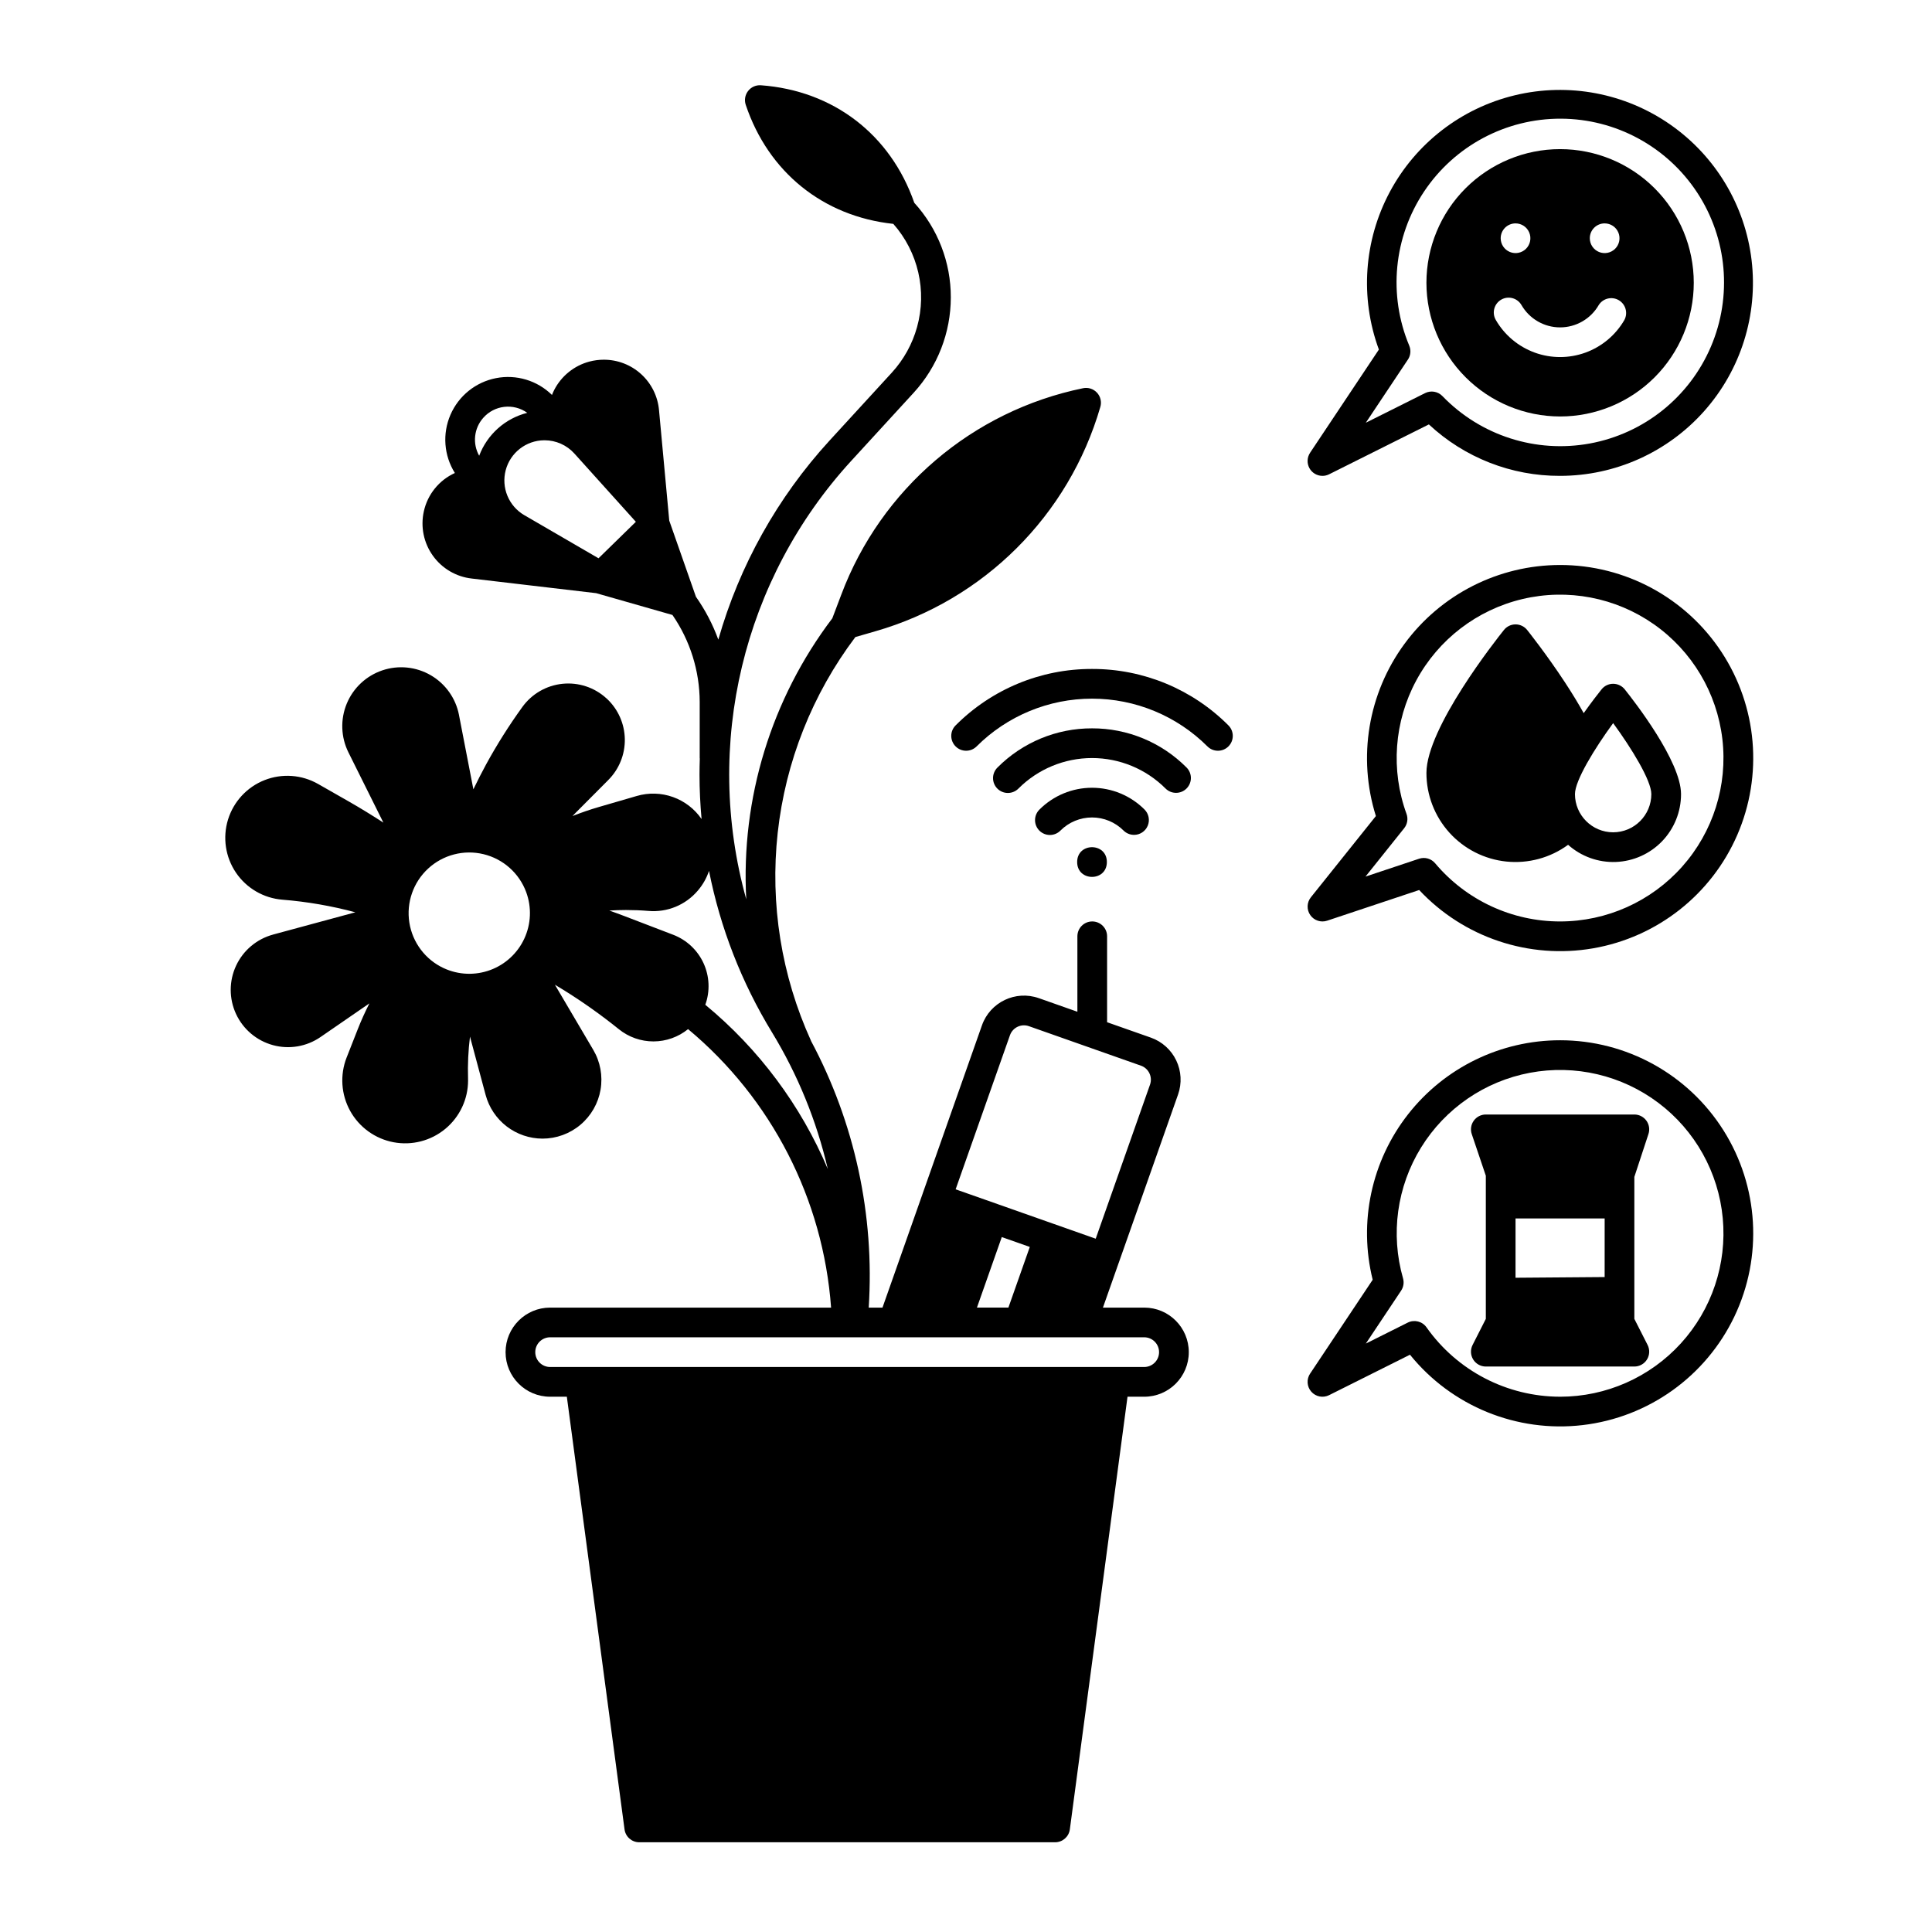
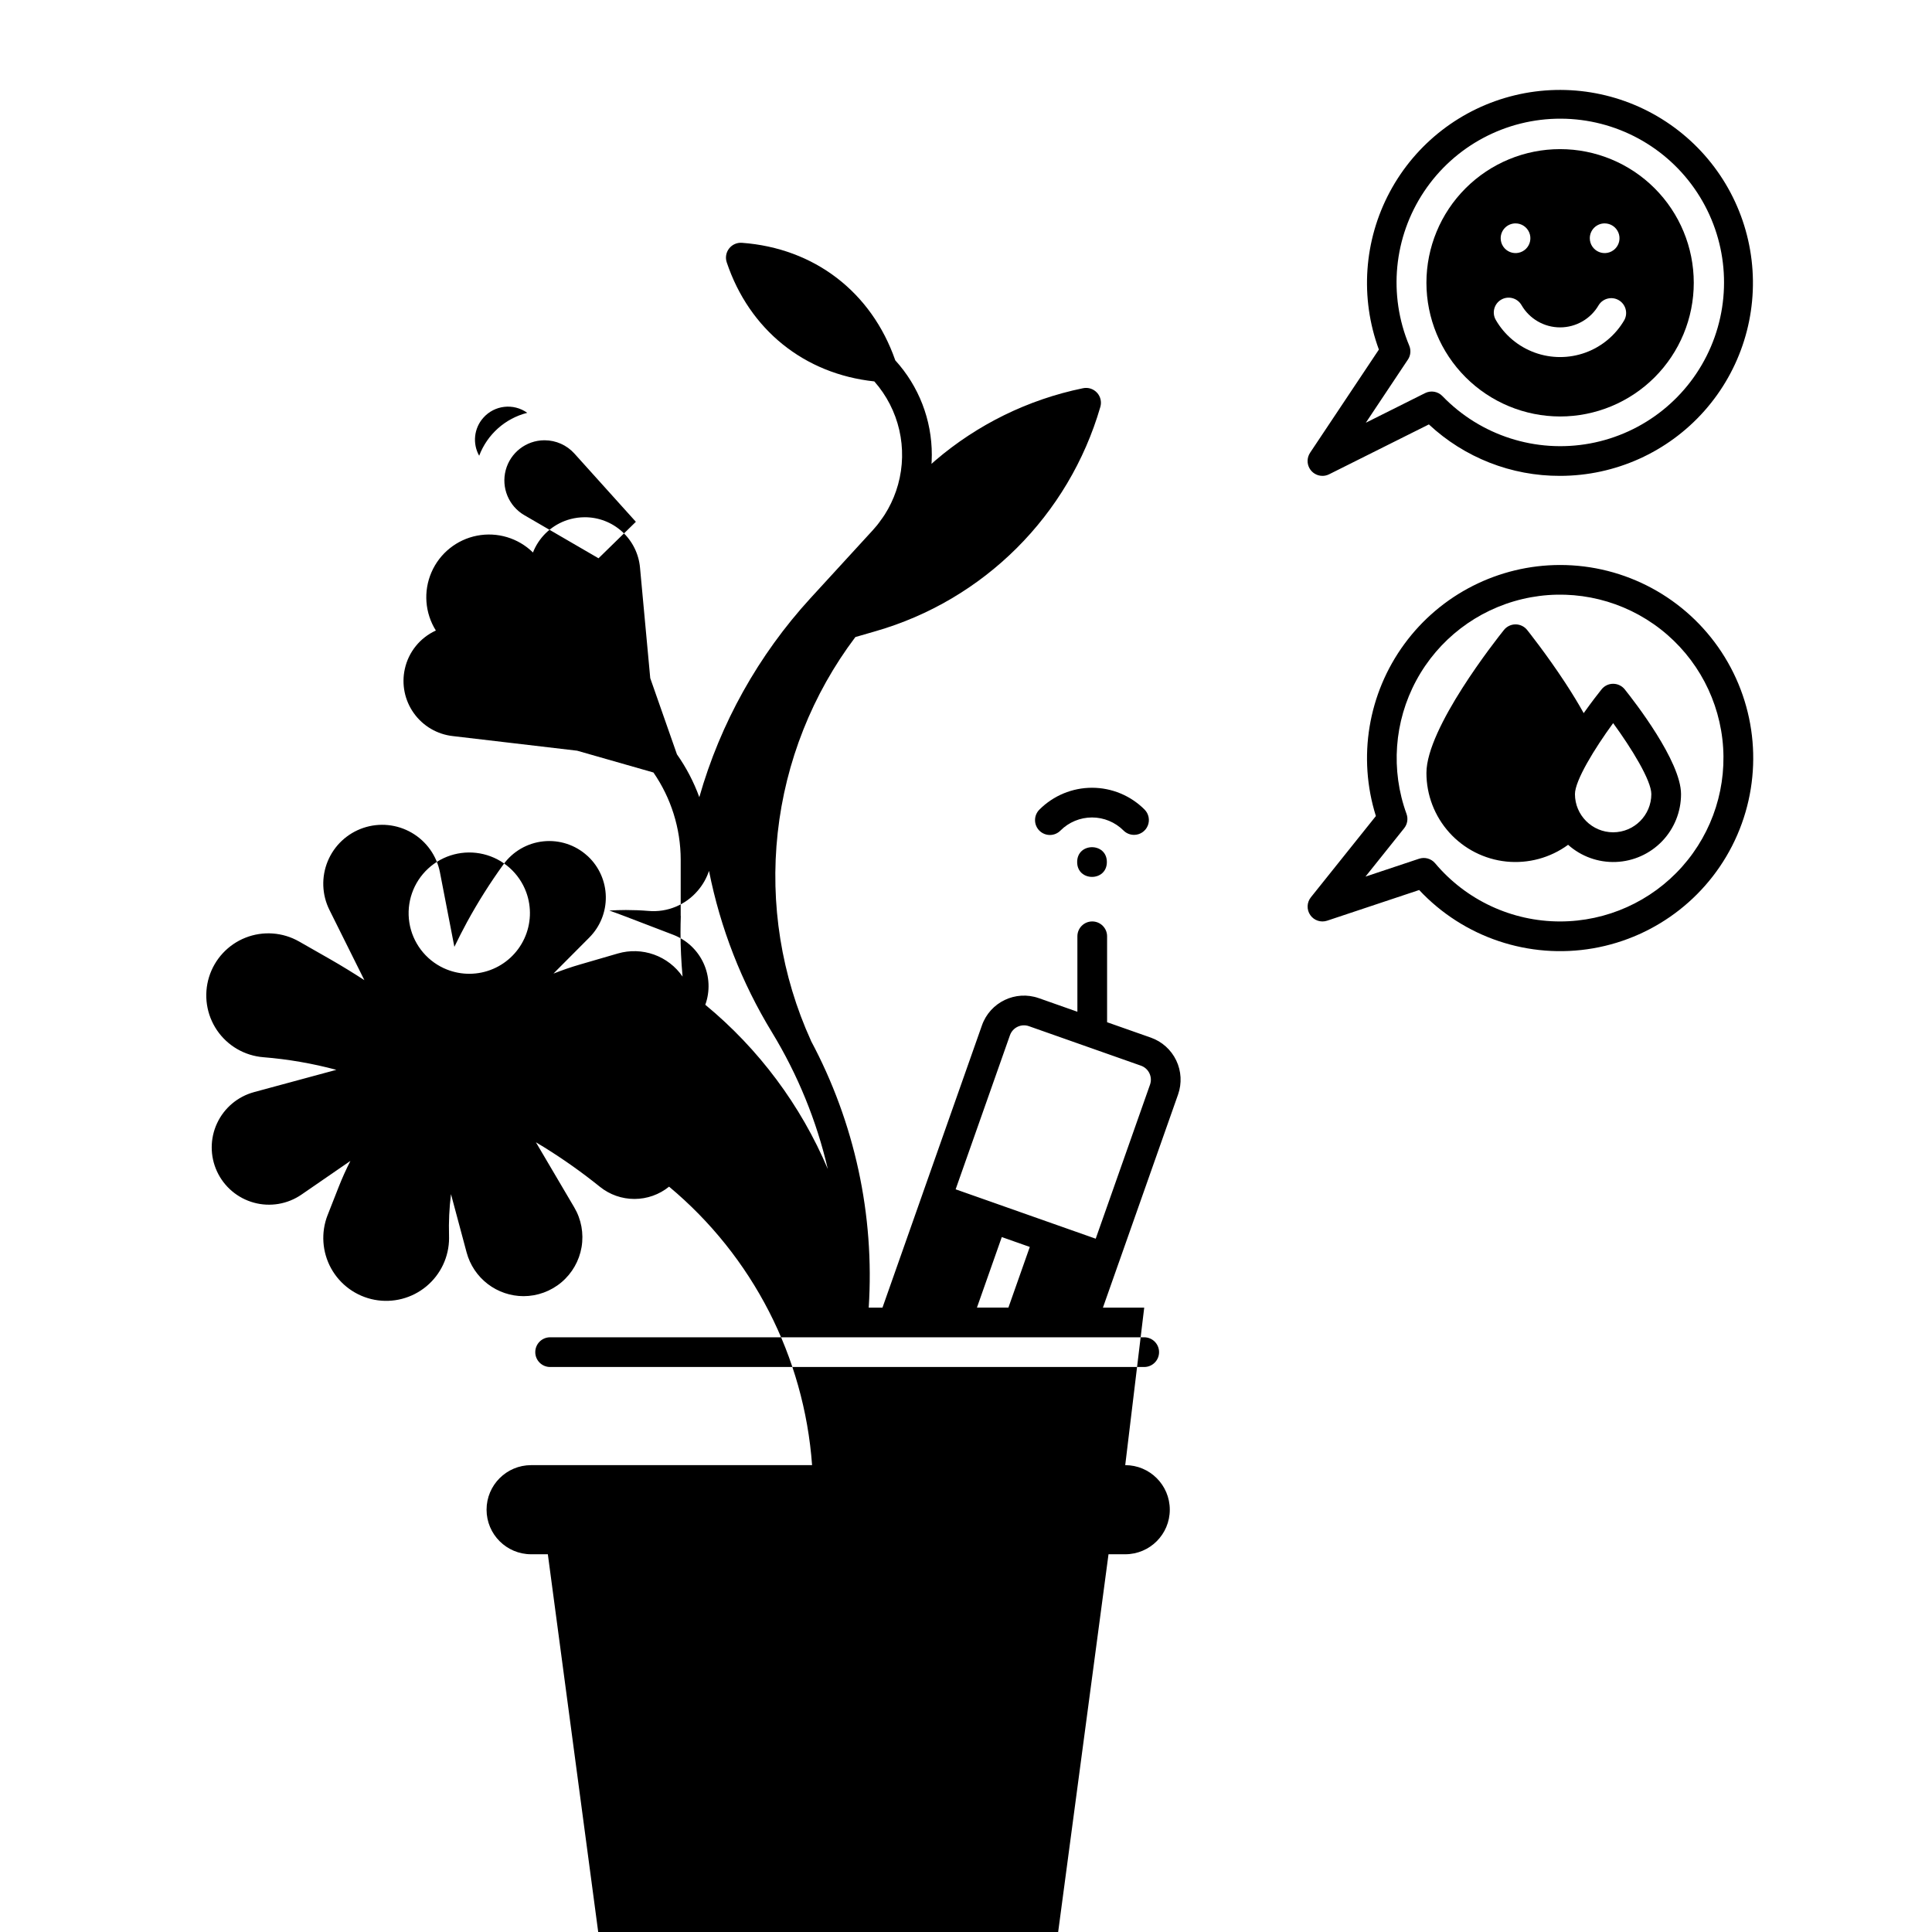
<svg xmlns="http://www.w3.org/2000/svg" fill="#000000" width="800px" height="800px" version="1.1" viewBox="144 144 512 512">
  <g>
-     <path d="m447.23 490.53h-10.941l4.188-11.887c0.008-0.016 0.016-0.031 0.02-0.047l15.703-44.547c1.039-2.957 0.867-6.203-0.488-9.027-1.352-2.824-3.769-4.996-6.723-6.039l-11.598-4.082v-22.773c0-2.172-1.762-3.934-3.938-3.934-2.172 0-3.934 1.762-3.934 3.934v19.996l-10.23-3.606v0.004c-6.148-2.168-12.895 1.059-15.062 7.207l-15.699 44.543v0.012l-10.66 30.246h-3.648c1.586-24.539-3.719-49.031-15.312-70.715l0.016-0.008c-7.844-17.238-10.895-36.277-8.824-55.105 2.07-18.828 9.18-36.75 20.582-51.875l5.223-1.512h0.004c28.797-8.246 51.336-30.707 59.691-59.473 0.391-1.328 0.055-2.762-0.887-3.777-0.938-1.016-2.34-1.465-3.691-1.184-29.344 6.016-53.543 26.68-64.078 54.719l-2.367 6.254c-16.176 21.34-24.258 47.723-22.812 74.461-11.41-40.945-0.879-84.883 27.848-116.21l16.543-18.047c6.309-6.894 9.812-15.898 9.82-25.242 0.02-9.273-3.434-18.215-9.68-25.07-6.305-18.105-21.453-29.742-40.645-31.148h-0.004c-1.312-0.094-2.586 0.473-3.394 1.512-0.809 1.043-1.043 2.418-0.625 3.668 6.004 17.879 20.543 29.562 39.105 31.551h0.004c6.594 7.465 8.961 17.766 6.289 27.363-1.246 4.484-3.531 8.613-6.672 12.047l-16.543 18.047c-13.777 15.051-23.863 33.102-29.449 52.723-1.465-4.031-3.461-7.848-5.93-11.355l-7.074-20.184-2.711-29.273c-0.324-3.656-2.008-7.062-4.723-9.539-2.715-2.477-6.258-3.844-9.934-3.832-1.281 0.004-2.559 0.168-3.797 0.496-4.023 1.074-7.406 3.801-9.312 7.5-0.227 0.438-0.422 0.887-0.602 1.344-3.906-3.836-9.453-5.504-14.828-4.457-5.379 1.047-9.891 4.676-12.07 9.699-2.18 5.027-1.746 10.801 1.164 15.441-4.188 1.906-7.234 5.672-8.223 10.164-0.91 4.074-0.043 8.344 2.387 11.742 2.426 3.398 6.184 5.606 10.332 6.066l32.969 3.875c0.016 0 0.027 0.012 0.043 0.016l20.148 5.758h0.004c4.684 6.781 7.203 14.82 7.223 23.059v14.945h0.027c-0.047 1.449-0.078 2.898-0.078 4.348 0 3.93 0.195 7.84 0.547 11.73v0.004c-1.852-2.695-4.504-4.734-7.586-5.836-3.078-1.098-6.426-1.199-9.566-0.285l-10.008 2.91c-2.371 0.684-4.723 1.5-7.047 2.414 0.297-0.305 0.602-0.625 0.898-0.922l8.602-8.637v-0.004c2.859-2.871 4.434-6.773 4.367-10.82-0.066-4.051-1.766-7.902-4.715-10.676-0.062-0.062-0.129-0.117-0.195-0.172h-0.004c-3.156-2.871-7.383-4.258-11.625-3.816-4.242 0.438-8.098 2.664-10.598 6.121-3.519 4.867-6.731 9.949-9.613 15.219-1.18 2.168-2.305 4.387-3.383 6.621l-3.816-19.703 0.004 0.004c-0.855-4.426-3.582-8.262-7.477-10.527-3.894-2.266-8.578-2.738-12.848-1.293-4.269 1.445-7.703 4.66-9.426 8.828-1.719 4.164-1.555 8.867 0.449 12.902l9.266 18.617c-2.953-1.914-5.965-3.769-9.035-5.527l-8.258-4.711h-0.004c-4.332-2.477-9.559-2.852-14.199-1.02-4.644 1.832-8.203 5.676-9.676 10.445-1.469 4.769-0.695 9.949 2.106 14.082 2.805 4.129 7.332 6.762 12.309 7.156 6.531 0.527 13 1.645 19.328 3.34l-21.809 5.902 0.004 0.004c-4.32 1.168-7.906 4.18-9.797 8.234-1.895 4.055-1.902 8.738-0.023 12.797 1.883 4.062 5.457 7.086 9.773 8.266 4.312 1.184 8.93 0.398 12.617-2.141l12.957-8.922c-1.148 2.262-2.195 4.582-3.125 6.949l-2.906 7.394h-0.004c-1.809 4.621-1.465 9.805 0.934 14.148 2.402 4.34 6.617 7.387 11.492 8.309 4.875 0.918 9.906-0.379 13.727-3.547 3.82-3.164 6.031-7.867 6.031-12.832 0-0.113 0-0.234-0.012-0.395v-0.117h0.004c-0.113-3.707 0.059-7.418 0.516-11.102l4.148 15.473c0.895 3.312 2.856 6.242 5.582 8.332 2.723 2.086 6.059 3.223 9.492 3.231 3.684-0.004 7.25-1.309 10.062-3.684 2.816-2.379 4.699-5.672 5.32-9.305 0.617-3.633-0.066-7.367-1.938-10.539l-10.164-17.258c0.727 0.434 1.449 0.871 2.172 1.316 5.141 3.188 10.078 6.688 14.785 10.48 2.598 2.094 5.836 3.231 9.176 3.227 3.336-0.008 6.57-1.156 9.16-3.258 22.125 18.438 35.805 45.078 37.898 73.801h-74.457c-6.519 0-11.809 5.285-11.809 11.809 0 6.519 5.289 11.809 11.809 11.809h4.43l15.289 114.66c0.258 1.953 1.926 3.414 3.898 3.414h110.21c1.973 0 3.641-1.461 3.902-3.414l15.285-114.66h4.43c6.523 0 11.809-5.289 11.809-11.809 0-6.523-5.285-11.809-11.809-11.809zm-175.17-235.79c2.965-3.379 8.012-3.957 11.668-1.336-5.852 1.477-10.609 5.727-12.742 11.375-1.812-3.234-1.383-7.262 1.074-10.039zm10.902 25.793v0.004c-4.148-2.414-6.172-7.297-4.945-11.938 1.227-4.637 5.406-7.883 10.203-7.922h0.094c3.016 0 5.891 1.281 7.91 3.523l16.285 18.082-9.895 9.668zm-21.344 120.05v0.004c-4.871-2.254-8.301-6.789-9.137-12.094-0.832-5.301 1.035-10.672 4.981-14.312 3.945-3.641 9.445-5.074 14.664-3.816 5.223 1.258 9.469 5.035 11.324 10.074 1.473 4 1.293 8.422-0.496 12.293-1.785 3.871-5.039 6.871-9.039 8.344-4.004 1.473-8.426 1.297-12.297-0.492zm69.293 9.695v0.004c1.293-3.594 1.129-7.547-0.465-11.02-1.59-3.469-4.481-6.176-8.047-7.539l-12.684-4.859c-1.402-0.539-2.82-1.055-4.238-1.559 1.469-0.09 2.938-0.141 4.406-0.141 2.055 0 4.055 0.082 5.957 0.242h-0.004c4.977 0.438 9.855-1.566 13.086-5.375 1.32-1.535 2.328-3.312 2.973-5.231 3 15.141 8.656 29.633 16.703 42.805 6.82 11.207 11.812 23.43 14.781 36.211-7.16-16.914-18.301-31.852-32.469-43.539zm80.738 8.07v0.004c0.723-2.051 2.969-3.125 5.019-2.406l29.695 10.469c2.051 0.723 3.125 2.969 2.406 5.019l-14.395 40.836-11.141-3.93-0.027-0.008-14.789-5.215c-0.012 0-0.023-0.012-0.035-0.016l-7.137-2.512-3.992-1.406zm5.258 56.105-5.668 16.074h-8.34l6.586-18.691zm30.32 31.816h-157.44c-2.172 0-3.934-1.762-3.934-3.934 0-2.176 1.762-3.938 3.934-3.938h157.44c2.176 0 3.938 1.762 3.938 3.938 0 2.172-1.762 3.934-3.938 3.934z" />
+     <path d="m447.23 490.53h-10.941l4.188-11.887c0.008-0.016 0.016-0.031 0.02-0.047l15.703-44.547c1.039-2.957 0.867-6.203-0.488-9.027-1.352-2.824-3.769-4.996-6.723-6.039l-11.598-4.082v-22.773c0-2.172-1.762-3.934-3.938-3.934-2.172 0-3.934 1.762-3.934 3.934v19.996l-10.23-3.606v0.004c-6.148-2.168-12.895 1.059-15.062 7.207l-15.699 44.543v0.012l-10.66 30.246h-3.648c1.586-24.539-3.719-49.031-15.312-70.715l0.016-0.008c-7.844-17.238-10.895-36.277-8.824-55.105 2.07-18.828 9.18-36.75 20.582-51.875l5.223-1.512h0.004c28.797-8.246 51.336-30.707 59.691-59.473 0.391-1.328 0.055-2.762-0.887-3.777-0.938-1.016-2.34-1.465-3.691-1.184-29.344 6.016-53.543 26.68-64.078 54.719l-2.367 6.254l16.543-18.047c6.309-6.894 9.812-15.898 9.82-25.242 0.02-9.273-3.434-18.215-9.68-25.07-6.305-18.105-21.453-29.742-40.645-31.148h-0.004c-1.312-0.094-2.586 0.473-3.394 1.512-0.809 1.043-1.043 2.418-0.625 3.668 6.004 17.879 20.543 29.562 39.105 31.551h0.004c6.594 7.465 8.961 17.766 6.289 27.363-1.246 4.484-3.531 8.613-6.672 12.047l-16.543 18.047c-13.777 15.051-23.863 33.102-29.449 52.723-1.465-4.031-3.461-7.848-5.93-11.355l-7.074-20.184-2.711-29.273c-0.324-3.656-2.008-7.062-4.723-9.539-2.715-2.477-6.258-3.844-9.934-3.832-1.281 0.004-2.559 0.168-3.797 0.496-4.023 1.074-7.406 3.801-9.312 7.5-0.227 0.438-0.422 0.887-0.602 1.344-3.906-3.836-9.453-5.504-14.828-4.457-5.379 1.047-9.891 4.676-12.07 9.699-2.18 5.027-1.746 10.801 1.164 15.441-4.188 1.906-7.234 5.672-8.223 10.164-0.91 4.074-0.043 8.344 2.387 11.742 2.426 3.398 6.184 5.606 10.332 6.066l32.969 3.875c0.016 0 0.027 0.012 0.043 0.016l20.148 5.758h0.004c4.684 6.781 7.203 14.82 7.223 23.059v14.945h0.027c-0.047 1.449-0.078 2.898-0.078 4.348 0 3.93 0.195 7.84 0.547 11.73v0.004c-1.852-2.695-4.504-4.734-7.586-5.836-3.078-1.098-6.426-1.199-9.566-0.285l-10.008 2.91c-2.371 0.684-4.723 1.5-7.047 2.414 0.297-0.305 0.602-0.625 0.898-0.922l8.602-8.637v-0.004c2.859-2.871 4.434-6.773 4.367-10.82-0.066-4.051-1.766-7.902-4.715-10.676-0.062-0.062-0.129-0.117-0.195-0.172h-0.004c-3.156-2.871-7.383-4.258-11.625-3.816-4.242 0.438-8.098 2.664-10.598 6.121-3.519 4.867-6.731 9.949-9.613 15.219-1.18 2.168-2.305 4.387-3.383 6.621l-3.816-19.703 0.004 0.004c-0.855-4.426-3.582-8.262-7.477-10.527-3.894-2.266-8.578-2.738-12.848-1.293-4.269 1.445-7.703 4.66-9.426 8.828-1.719 4.164-1.555 8.867 0.449 12.902l9.266 18.617c-2.953-1.914-5.965-3.769-9.035-5.527l-8.258-4.711h-0.004c-4.332-2.477-9.559-2.852-14.199-1.02-4.644 1.832-8.203 5.676-9.676 10.445-1.469 4.769-0.695 9.949 2.106 14.082 2.805 4.129 7.332 6.762 12.309 7.156 6.531 0.527 13 1.645 19.328 3.34l-21.809 5.902 0.004 0.004c-4.32 1.168-7.906 4.18-9.797 8.234-1.895 4.055-1.902 8.738-0.023 12.797 1.883 4.062 5.457 7.086 9.773 8.266 4.312 1.184 8.93 0.398 12.617-2.141l12.957-8.922c-1.148 2.262-2.195 4.582-3.125 6.949l-2.906 7.394h-0.004c-1.809 4.621-1.465 9.805 0.934 14.148 2.402 4.34 6.617 7.387 11.492 8.309 4.875 0.918 9.906-0.379 13.727-3.547 3.82-3.164 6.031-7.867 6.031-12.832 0-0.113 0-0.234-0.012-0.395v-0.117h0.004c-0.113-3.707 0.059-7.418 0.516-11.102l4.148 15.473c0.895 3.312 2.856 6.242 5.582 8.332 2.723 2.086 6.059 3.223 9.492 3.231 3.684-0.004 7.25-1.309 10.062-3.684 2.816-2.379 4.699-5.672 5.32-9.305 0.617-3.633-0.066-7.367-1.938-10.539l-10.164-17.258c0.727 0.434 1.449 0.871 2.172 1.316 5.141 3.188 10.078 6.688 14.785 10.48 2.598 2.094 5.836 3.231 9.176 3.227 3.336-0.008 6.57-1.156 9.16-3.258 22.125 18.438 35.805 45.078 37.898 73.801h-74.457c-6.519 0-11.809 5.285-11.809 11.809 0 6.519 5.289 11.809 11.809 11.809h4.43l15.289 114.66c0.258 1.953 1.926 3.414 3.898 3.414h110.21c1.973 0 3.641-1.461 3.902-3.414l15.285-114.66h4.43c6.523 0 11.809-5.289 11.809-11.809 0-6.523-5.285-11.809-11.809-11.809zm-175.17-235.79c2.965-3.379 8.012-3.957 11.668-1.336-5.852 1.477-10.609 5.727-12.742 11.375-1.812-3.234-1.383-7.262 1.074-10.039zm10.902 25.793v0.004c-4.148-2.414-6.172-7.297-4.945-11.938 1.227-4.637 5.406-7.883 10.203-7.922h0.094c3.016 0 5.891 1.281 7.91 3.523l16.285 18.082-9.895 9.668zm-21.344 120.05v0.004c-4.871-2.254-8.301-6.789-9.137-12.094-0.832-5.301 1.035-10.672 4.981-14.312 3.945-3.641 9.445-5.074 14.664-3.816 5.223 1.258 9.469 5.035 11.324 10.074 1.473 4 1.293 8.422-0.496 12.293-1.785 3.871-5.039 6.871-9.039 8.344-4.004 1.473-8.426 1.297-12.297-0.492zm69.293 9.695v0.004c1.293-3.594 1.129-7.547-0.465-11.02-1.59-3.469-4.481-6.176-8.047-7.539l-12.684-4.859c-1.402-0.539-2.82-1.055-4.238-1.559 1.469-0.09 2.938-0.141 4.406-0.141 2.055 0 4.055 0.082 5.957 0.242h-0.004c4.977 0.438 9.855-1.566 13.086-5.375 1.32-1.535 2.328-3.312 2.973-5.231 3 15.141 8.656 29.633 16.703 42.805 6.82 11.207 11.812 23.43 14.781 36.211-7.16-16.914-18.301-31.852-32.469-43.539zm80.738 8.07v0.004c0.723-2.051 2.969-3.125 5.019-2.406l29.695 10.469c2.051 0.723 3.125 2.969 2.406 5.019l-14.395 40.836-11.141-3.93-0.027-0.008-14.789-5.215c-0.012 0-0.023-0.012-0.035-0.016l-7.137-2.512-3.992-1.406zm5.258 56.105-5.668 16.074h-8.34l6.586-18.691zm30.32 31.816h-157.44c-2.172 0-3.934-1.762-3.934-3.934 0-2.176 1.762-3.938 3.934-3.938h157.44c2.176 0 3.938 1.762 3.938 3.938 0 2.172-1.762 3.934-3.938 3.934z" />
    <path d="m437.33 372.45c0 5.25-7.871 5.25-7.871 0 0-5.246 7.871-5.246 7.871 0" />
    <path d="m444.53 365.25c1.59 0 3.027-0.957 3.637-2.43 0.609-1.473 0.27-3.164-0.855-4.289-3.691-3.691-8.695-5.766-13.914-5.766-5.223 0-10.227 2.074-13.918 5.766-0.75 0.734-1.18 1.738-1.184 2.793-0.008 1.051 0.41 2.059 1.152 2.805 0.742 0.742 1.754 1.156 2.805 1.152 1.051-0.008 2.059-0.434 2.793-1.184 2.215-2.215 5.219-3.461 8.352-3.461 3.129 0 6.133 1.246 8.348 3.461 0.738 0.738 1.738 1.152 2.785 1.152z" />
-     <path d="m433.4 337.02c-9.402-0.027-18.422 3.711-25.051 10.375-0.75 0.734-1.18 1.742-1.184 2.793-0.008 1.051 0.41 2.062 1.152 2.805 0.746 0.742 1.754 1.16 2.805 1.152 1.051-0.008 2.059-0.434 2.793-1.184 5.168-5.168 12.176-8.07 19.484-8.07 7.309 0 14.316 2.902 19.48 8.07 1.539 1.535 4.031 1.535 5.57 0 1.535-1.539 1.535-4.031-0.004-5.566-6.629-6.668-15.648-10.402-25.047-10.375z" />
-     <path d="m433.4 321.28c-13.578-0.035-26.609 5.359-36.184 14.988-1.508 1.539-1.492 4.008 0.031 5.535 1.523 1.523 3.992 1.539 5.535 0.031 8.121-8.121 19.133-12.684 30.617-12.684 11.48 0 22.492 4.562 30.613 12.684 1.543 1.508 4.012 1.492 5.535-0.031 1.523-1.527 1.539-3.996 0.031-5.535-9.574-9.629-22.605-15.023-36.18-14.988z" />
    <path d="m557.44 254.37c9.398 0 18.406-3.734 25.051-10.375 6.644-6.644 10.375-15.656 10.375-25.051 0-9.395-3.731-18.406-10.375-25.047-6.644-6.644-15.652-10.375-25.051-10.375-9.395 0-18.402 3.731-25.047 10.375-6.644 6.641-10.375 15.652-10.375 25.047 0.008 9.391 3.746 18.398 10.387 25.039s15.645 10.375 25.035 10.387zm11.809-51.168c1.594 0 3.027 0.957 3.637 2.43 0.609 1.469 0.273 3.164-0.852 4.289s-2.82 1.461-4.289 0.852c-1.473-0.609-2.43-2.043-2.43-3.637 0-2.172 1.762-3.934 3.934-3.934zm-23.617 0h0.004c1.59 0 3.023 0.957 3.633 2.43 0.609 1.469 0.273 3.164-0.852 4.289s-2.82 1.461-4.289 0.852c-1.473-0.609-2.43-2.043-2.43-3.637 0-2.172 1.762-3.934 3.938-3.934zm-3.801 20.211 0.004-0.004c1.879-1.086 4.285-0.441 5.375 1.441 2.109 3.656 6.008 5.91 10.23 5.91s8.125-2.254 10.234-5.91c1.129-1.789 3.469-2.363 5.297-1.309 1.832 1.059 2.5 3.371 1.516 5.242-2.316 4.008-5.965 7.07-10.312 8.656-4.348 1.582-9.117 1.582-13.465 0-4.348-1.586-8-4.648-10.312-8.656-1.086-1.879-0.441-4.285 1.438-5.375z" />
    <path d="m494.46 270.11c0.613 0 1.215-0.141 1.762-0.414l26.449-13.223h-0.004c9.434 8.805 21.867 13.684 34.77 13.637 14.609-0.008 28.512-6.262 38.211-17.184 9.699-10.922 14.262-25.469 12.543-39.973-1.719-14.508-9.559-27.582-21.543-35.934-11.98-8.355-26.965-11.184-41.168-7.777s-26.27 12.727-33.16 25.605c-6.891 12.875-7.949 28.086-2.902 41.793l-18.234 27.348 0.004 0.004c-0.805 1.207-0.883 2.758-0.195 4.039 0.684 1.281 2.019 2.078 3.469 2.078zm22.645-30.812 0.004 0.004c0.73-1.098 0.863-2.484 0.355-3.703-5.617-13.418-4.137-28.762 3.945-40.859 8.082-12.098 21.691-19.34 36.238-19.289 14.551 0.051 28.105 7.391 36.102 19.547s9.367 27.508 3.652 40.887c-5.715 13.383-17.754 23.008-32.062 25.641-14.309 2.629-28.984-2.086-39.082-12.559-1.195-1.238-3.059-1.559-4.598-0.789l-15.703 7.852z" />
    <path d="m557.44 293.73c-16.293 0.008-31.609 7.773-41.246 20.91-9.641 13.137-12.449 30.074-7.57 45.621l-17.23 21.535c-1.09 1.363-1.152 3.281-0.156 4.711 0.996 1.434 2.816 2.035 4.473 1.484l24.387-8.129c11.781 12.586 29.109 18.395 46.094 15.453 16.988-2.945 31.352-14.246 38.211-30.062 6.856-15.82 5.289-34.027-4.172-48.438-9.465-14.414-25.547-23.09-42.789-23.086zm0 94.465c-12.773 0.004-24.898-5.641-33.117-15.422-1.039-1.234-2.723-1.707-4.254-1.199l-14.203 4.734 10.246-12.812c0.859-1.07 1.098-2.512 0.629-3.805-4.227-11.613-3.285-24.48 2.582-35.355 5.867-10.879 16.105-18.73 28.129-21.578 12.027-2.852 24.699-0.426 34.82 6.664 10.125 7.09 16.734 18.168 18.172 30.441 1.434 12.277-2.445 24.578-10.66 33.812s-19.984 14.516-32.344 14.52z" />
-     <path d="m557.44 419.68c-15.734-0.004-30.598 7.238-40.297 19.629-9.699 12.395-13.152 28.562-9.367 43.84l-16.586 24.879v-0.004c-0.992 1.484-0.863 3.453 0.32 4.793 1.184 1.34 3.117 1.715 4.715 0.914l21.434-10.719v0.004c11.047 13.66 28.328 20.703 45.777 18.648 17.449-2.055 32.625-12.918 40.195-28.773 7.566-15.855 6.473-34.488-2.902-49.348s-25.719-23.867-43.289-23.863zm0 94.465c-14.082-0.02-27.281-6.875-35.398-18.387-1.121-1.59-3.238-2.121-4.977-1.25l-11.102 5.551 9.348-14.023c0.641-0.961 0.824-2.156 0.508-3.266-3.356-11.711-1.621-24.297 4.777-34.66 6.398-10.367 16.867-17.559 28.84-19.812s24.34 0.645 34.066 7.977c9.73 7.332 15.918 18.426 17.047 30.555 1.133 12.129-2.898 24.172-11.102 33.18-8.207 9.004-19.824 14.137-32.008 14.137z" />
    <path d="m571.5 325.21c-1.195 0-2.324 0.543-3.07 1.477-0.801 1-2.625 3.324-4.734 6.305-1.391-2.508-3.031-5.207-4.93-8.105-4.965-7.566-9.855-13.684-10.059-13.941v-0.004c-0.75-0.93-1.879-1.473-3.07-1.473-1.195 0-2.324 0.543-3.074 1.473-2.102 2.621-20.543 25.98-20.543 37.887-0.004 5.844 2.16 11.48 6.074 15.82 3.914 4.34 9.301 7.074 15.113 7.672 5.816 0.594 11.645-0.988 16.359-4.441 3.469 3.098 8.004 4.727 12.648 4.551 4.648-0.18 9.047-2.152 12.27-5.504 3.219-3.356 5.016-7.828 5.008-12.477 0-8.707-12.43-24.656-14.922-27.766-0.746-0.93-1.875-1.473-3.07-1.473zm0 39.359c-5.586-0.008-10.113-4.535-10.121-10.121 0-3.613 5.219-12.109 10.121-18.816 4.902 6.707 10.121 15.203 10.121 18.816-0.008 5.586-4.535 10.113-10.121 10.121z" />
-     <path d="m580.86 444.52c0.395-1.199 0.188-2.516-0.551-3.535-0.742-1.023-1.926-1.629-3.191-1.629h-39.359c-1.266 0-2.457 0.609-3.195 1.641-0.742 1.031-0.938 2.356-0.531 3.555l3.727 11.031v37.934l-3.508 6.91c-0.621 1.219-0.562 2.676 0.152 3.84 0.719 1.168 1.988 1.879 3.356 1.879h39.359c1.371 0 2.641-0.711 3.356-1.879 0.719-1.164 0.773-2.621 0.156-3.84l-3.512-6.91v-37.621zm-11.613 37.914-23.617 0.184 0.004-15.711h23.617z" />
  </g>
</svg>